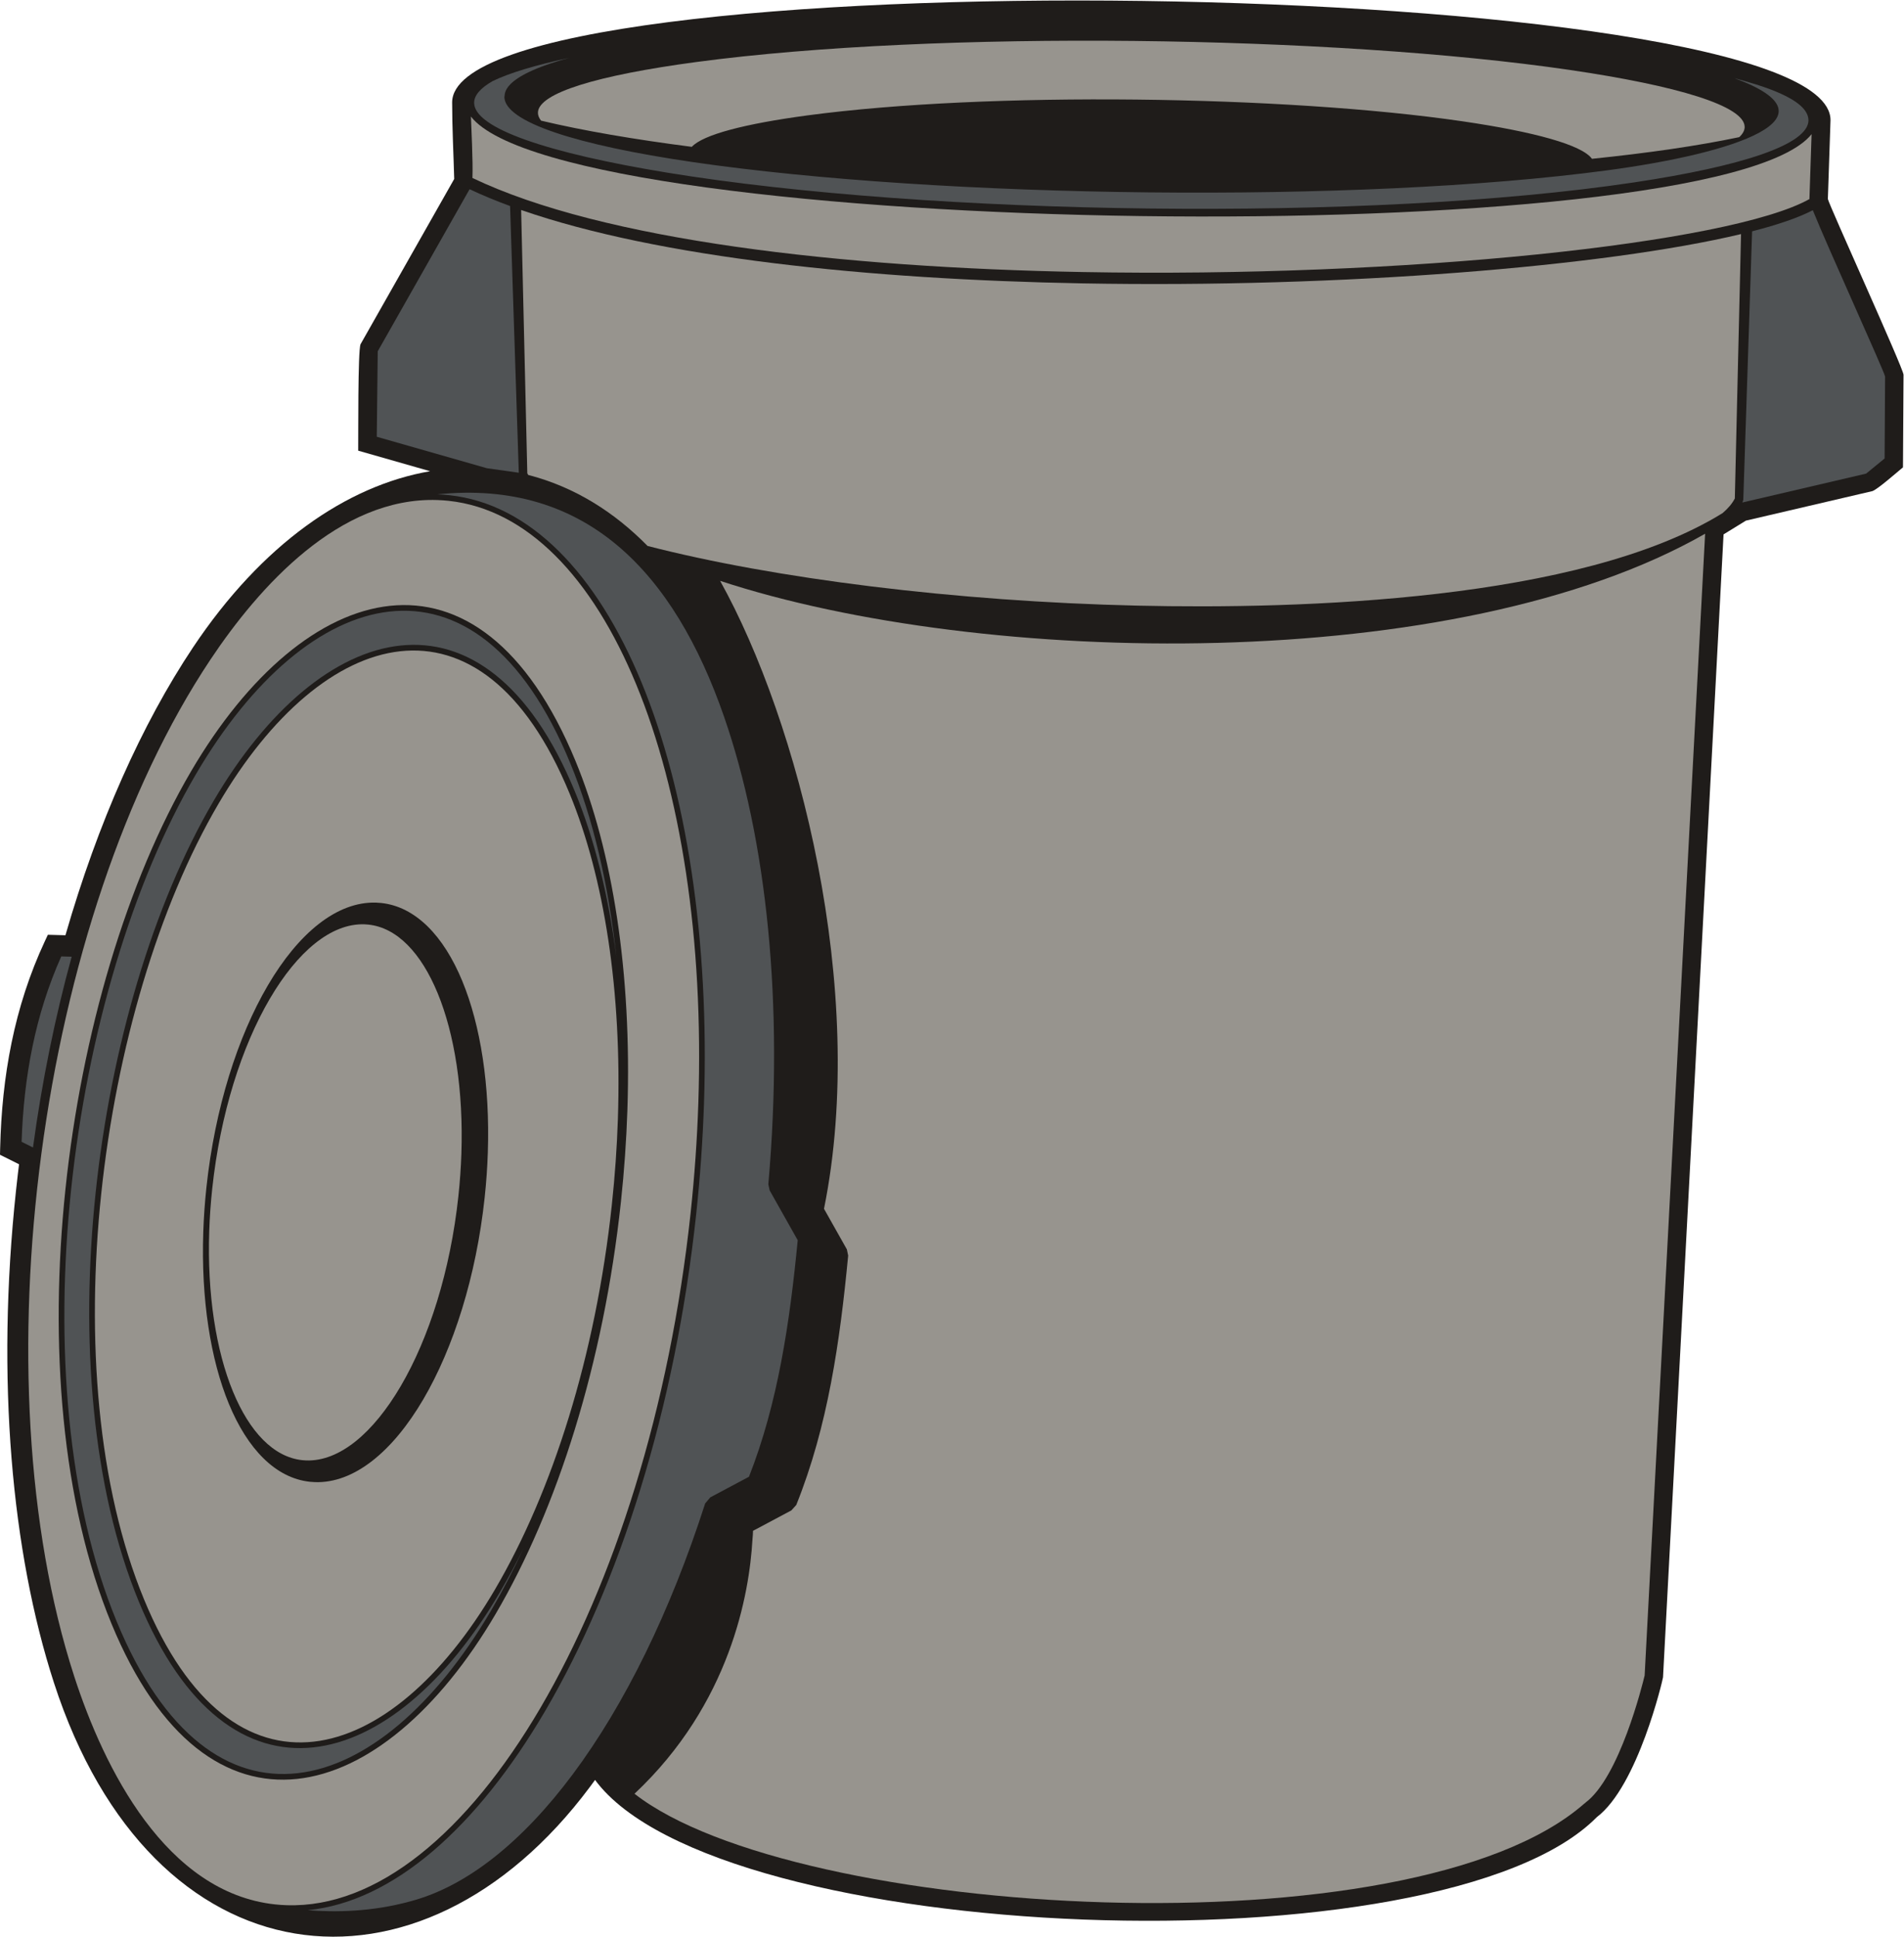
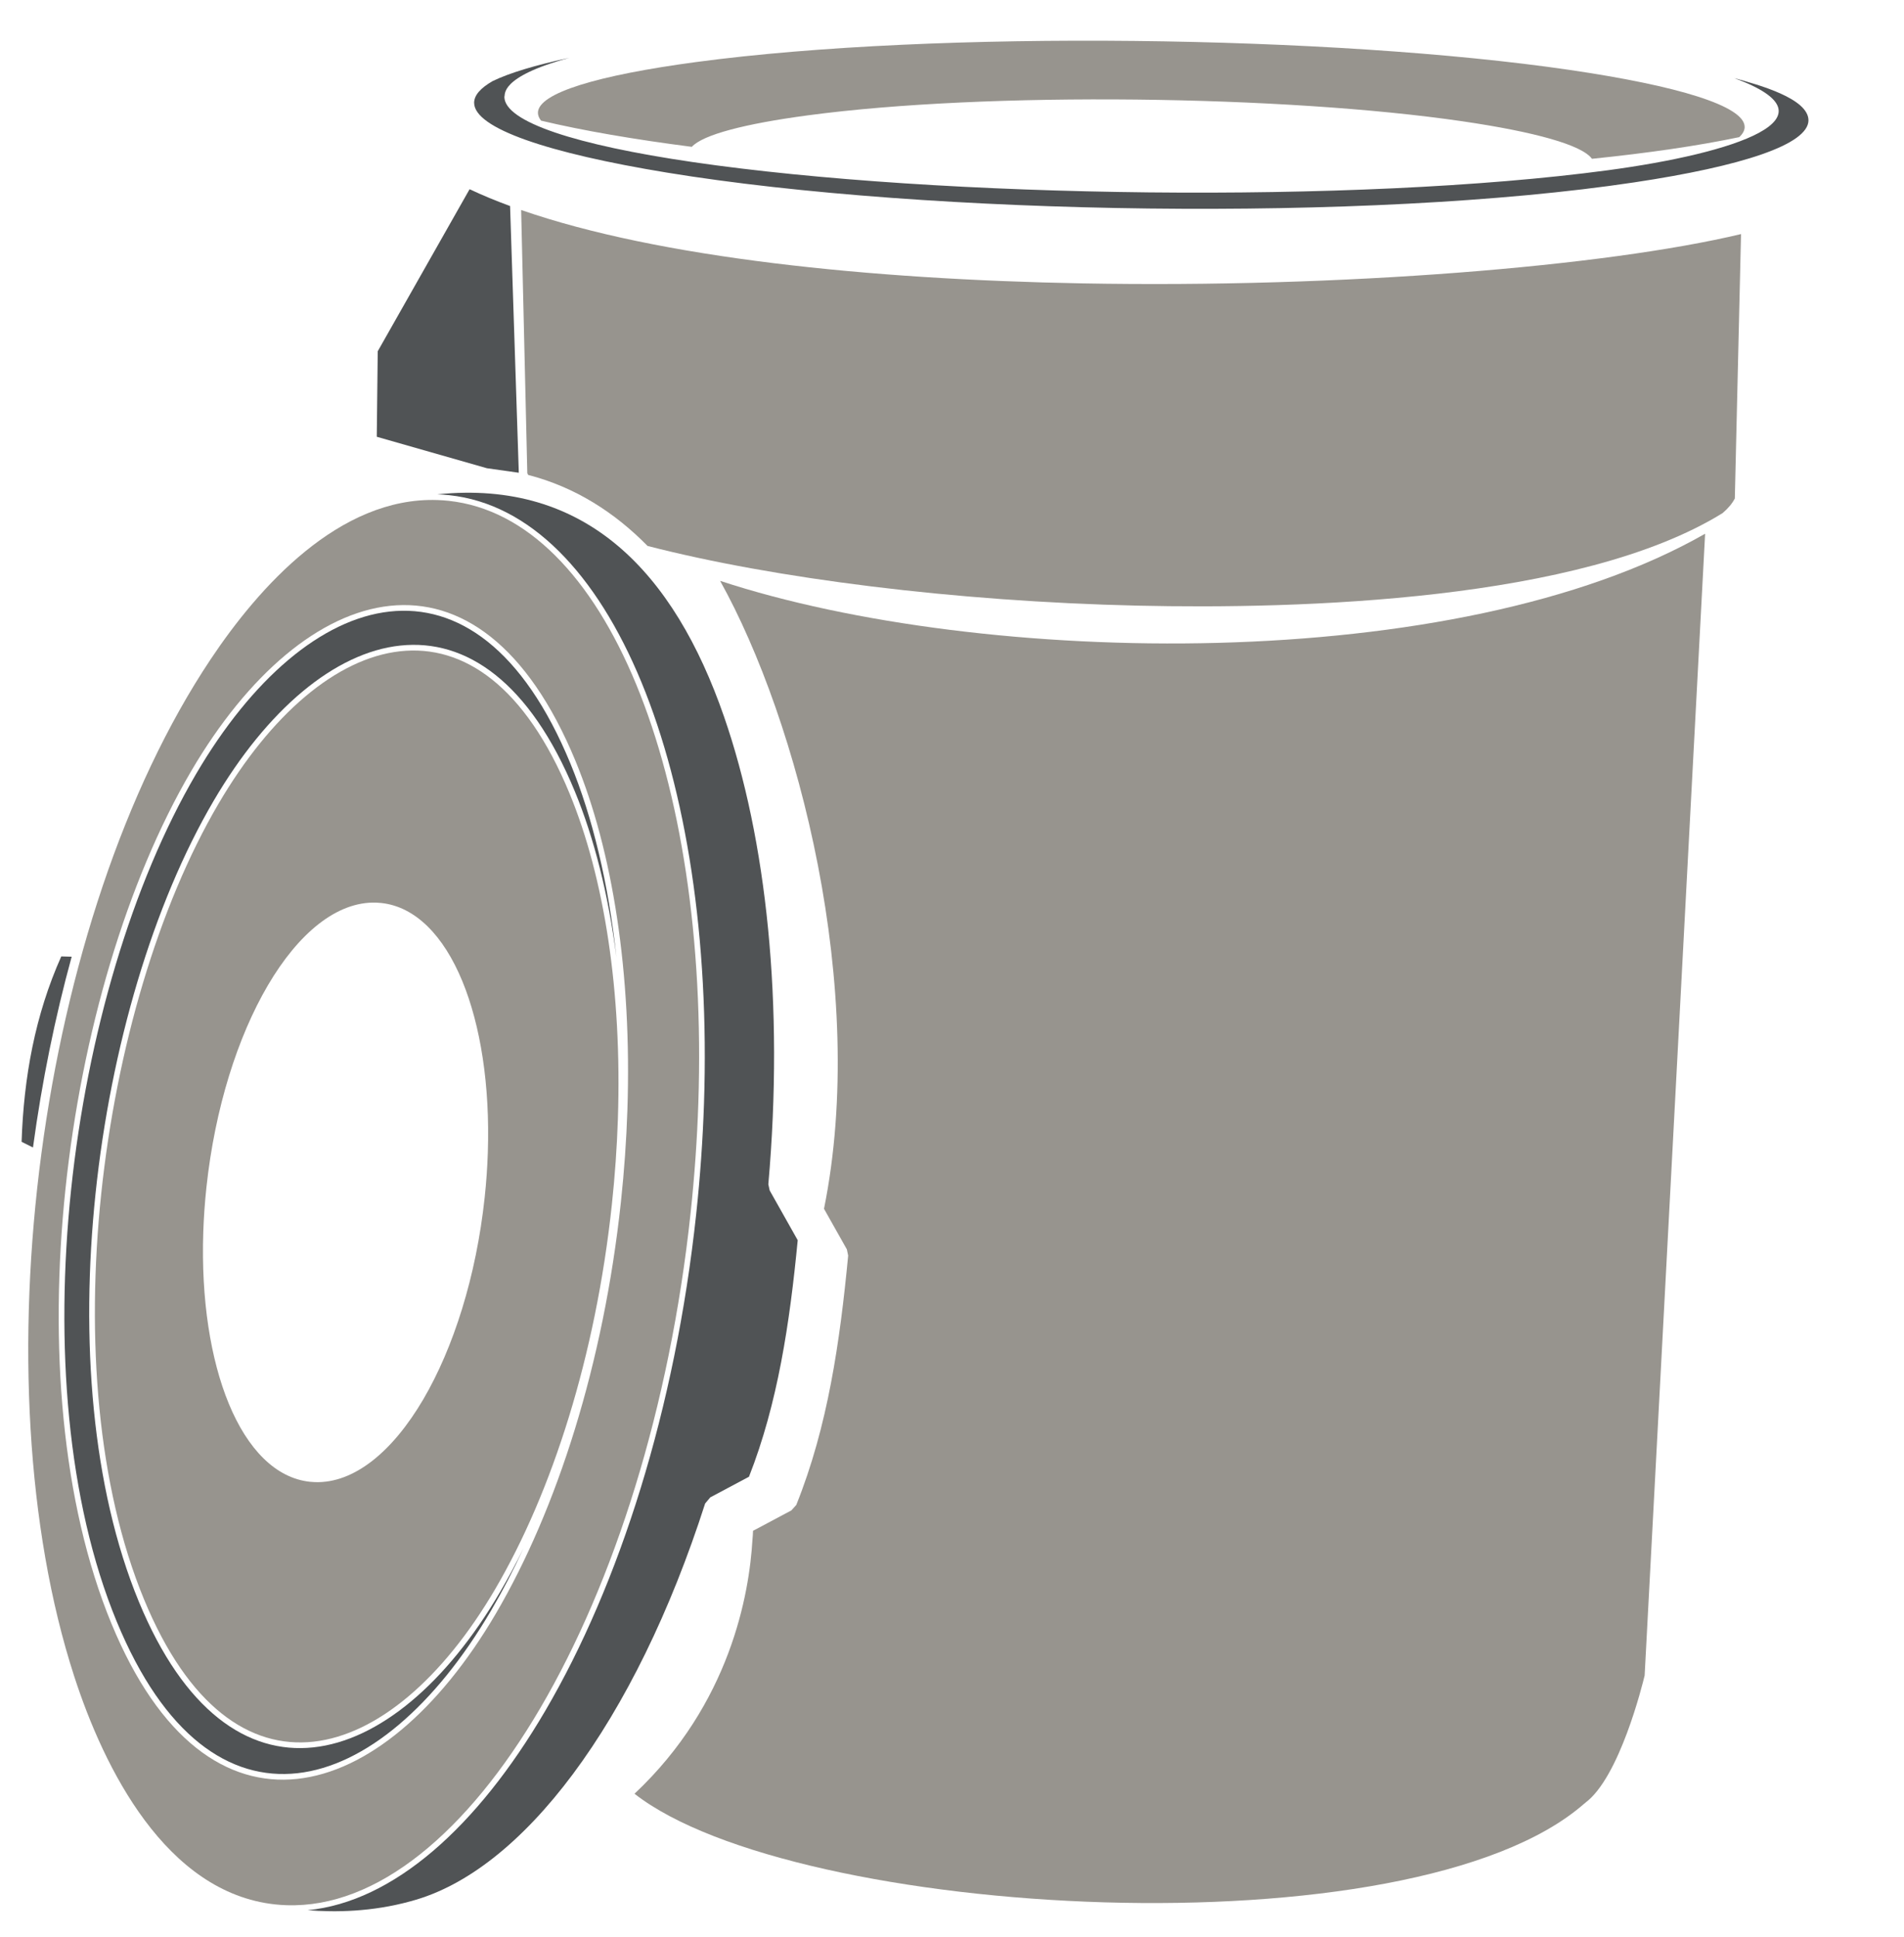
<svg xmlns="http://www.w3.org/2000/svg" viewBox="0 0 819.907 833.88" height="833.88" width="819.907" xml:space="preserve" id="svg2" version="1.1">
  <defs id="defs6" />
  <g transform="matrix(1.333,0,0,-1.333,0,833.88)" id="g10">
    <g transform="scale(0.1)" id="g12">
-       <path id="path14" style="fill:#1f1c1a;fill-opacity:1;fill-rule:nonzero;stroke:none" d="M 5158.39,386.105 C 4658.29,-120.164 2318.09,-29.695 1922.3,506.34 c -5.45,-7.539 -10.93,-14.981 -16.42,-22.363 C 1356.46,-252.762 490.02,-154.324 174.285,820.168 37.707,1241.73 -13.496,1801.07 51.816,2410.99 c 2.234,20.92 4.254,38.9 6.07,54.26 0.852,7.26 2.09,17.24 3.66,29.7 L 0,2525.71 l 0.52,21.74 c 2.727,115.3 13.949,228.93 36.867,340.3 23.016,111.83 57.832,221.42 107.676,328.11 l 9.523,20.39 56.805,-1.54 c 104.714,363.82 247.109,682.36 411.644,929.08 223.024,334.39 496.605,523.34 766.405,569.82 l -232.28,66.37 c 0.52,46.19 -1.32,322.09 7.55,343.81 l 302.59,533.77 c -2.23,81.66 -6.69,166.18 -6.69,247.53 3.13,477.74 4460.73,415.17 4452.78,-58.57 l -8.51,-253.59 c 3.81,-19.93 242,-542.77 244.42,-567.52 l -1.79,-299.3 c -18.56,-15.18 -81.26,-70.55 -98.7,-76.77 l -408.67,-95.36 -72.25,-44.46 -195.55,-3691.754 c -0.64,-6.817 -80.95,-351.274 -213.95,-451.661 v 0" />
      <path id="path16" style="fill:#97948e;fill-opacity:1;fill-rule:nonzero;stroke:none" d="m 5070.14,6029.88 c -761.53,111.38 -2044.8,129.52 -2821.28,25.37 -316.84,-42.48 -510.65,-99.76 -511.1,-163.87 h 0.03 c 0,-8.52 3.44,-17 10.12,-25.43 136.64,-32.56 301.93,-60.77 486.93,-84.57 36.41,39.41 171.65,74.46 373.47,101.53 582.4,78.11 1544.92,64.51 2116.09,-19.03 232.71,-34.04 386.62,-76.55 418.39,-121.17 180.12,18.5 341.55,41.76 475.8,69.95 11.48,10.72 17.46,21.7 17.54,32.88 h -0.04 c 0,67.7 -216.28,133.19 -565.95,184.34 v 0" />
      <path id="path18" style="fill:#505355;fill-opacity:1;fill-rule:nonzero;stroke:none" d="m 1591.34,5993.66 c -39.07,-22.45 -59.46,-45.56 -59.71,-69.95 h 0.05 c 0,-82.42 238.36,-162.65 623.71,-225.73 842.76,-137.96 2263.59,-160.5 3123.69,-31.46 349.17,52.39 562.36,122.37 563.18,200.37 h -0.06 c 0,70.97 -162.14,115.16 -239.28,136.25 349.38,-128.48 -0.92,-242.72 -409,-297.45 -812.98,-109.03 -2157.17,-90.4 -2956.76,26.55 -375.55,54.93 -607.84,129.61 -607.84,211.02 4.5,4.5 -20.73,63.03 210.18,125.64 -109.27,-23.47 -193.64,-48.77 -248.16,-75.24 v 0" />
      <path id="path20" style="fill:#97948e;fill-opacity:1;fill-rule:nonzero;stroke:none" d="M 2049.76,461.75 C 2566.6,57.512 4560.35,-58.699 5117.51,429.465 l 4.07,3.027 -0.19,0.25 c 110.5,81.582 184.63,381.875 191.61,411.02 l 195.36,3687.918 c -801.62,-458.36 -2334.1,-430.86 -3182.03,-152.2 251.78,-451.9 478.64,-1321.07 335.62,-2028.3 l 73.87,-131.13 4.18,-20.04 c -13.27,-139.35 -29.81,-277.42 -55.48,-411.56 -25.88,-135.27 -61.29,-267.36 -112.2,-393.95 l -15.75,-17.5 -123.93,-65.97 c -0.2,-9.21 -0.85,-18.79 -1.84,-28.69 -10.12,-174.36 -71.23,-529.633 -381.04,-820.59 v 0" />
-       <path id="path22" style="fill:#505355;fill-opacity:1;fill-rule:nonzero;stroke:none" d="m 5628.55,4632.52 399.93,93.32 59.7,48.86 1.59,264.64 c -4.2,20.5 -186.39,419.67 -233.55,537.38 -45.43,-23.81 -112.06,-46.7 -196.1,-68.27 l -28.4,-865.83 -0.75,-3.89 c -0.02,-0.05 -0.63,-2.25 -2.42,-6.21 v 0" />
      <path id="path24" style="fill:#97948e;fill-opacity:1;fill-rule:nonzero;stroke:none" d="m 1706.31,4721.56 c 152.19,-39.2 280.06,-121.85 385.64,-229.36 408.62,-105.22 993.85,-179.37 1583.3,-192.81 525.5,-11.98 1430.8,15.06 1889.47,298.83 17.38,14.82 30.89,30.47 39.62,47.36 l 20.03,853.99 c -437.34,-104.31 -1287.87,-174.7 -2128.56,-159.22 -686.14,12.62 -1366.63,82.28 -1812.28,237.01 l 19.91,-850.38 c 0.9,-1.82 1.87,-3.62 2.87,-5.42 v 0" />
      <path id="path26" style="fill:#505355;fill-opacity:1;fill-rule:nonzero;stroke:none" d="m 1516.98,5644.46 -296.72,-523.43 -3.1,-276.15 355.87,-101.65 102.94,-14.52 -28.17,861.4 c -46.48,17.12 -90.19,35.22 -130.82,54.35 v 0" />
-       <path id="path28" style="fill:#97948e;fill-opacity:1;fill-rule:nonzero;stroke:none" d="m 5852.29,5822.31 c -308.99,-388.72 -4025.86,-335.83 -4330.95,56.85 0.77,-28.6 7.04,-144.61 4.85,-198.36 422.19,-201.96 1192.05,-289.52 1970.2,-303.84 1039.86,-19.14 2091.91,92.02 2348.93,235.66 l 6.97,209.69 v 0" />
      <path id="path30" style="fill:#97948e;fill-opacity:1;fill-rule:nonzero;stroke:none" d="m 1449.39,4637.95 c -12.16,1.3 -24.31,2.16 -36.46,2.57 -316.97,10.6 -576.77,-280.97 -732.828,-514.96 C 121.324,3287.7 -71.398,1801.38 239.695,841.164 336.305,543 535.973,142.102 889.063,104.285 c 12.144,-1.305 24.3,-2.168 36.445,-2.555 292.052,-9.785 584.192,234.571 820.412,637.52 237.29,404.78 417.68,969.12 484.92,1597.03 12.93,120.7 21.2,239.26 25.07,354.96 17.79,532.14 -57.2,1006.1 -200.64,1353.74 -142.61,345.63 -352.65,565.86 -605.88,592.97 z m 409.87,-840.59 c 119.7,-290.12 182.3,-685.22 167.48,-1128.46 -3.23,-96.47 -10.1,-195.1 -20.84,-295.33 -55.96,-522.58 -206.25,-992.52 -403.99,-1329.85 -367.78,-627.361 -930.976,-785.978 -1241.808,-32.67 -322.946,782.67 -159.223,2043 257.359,2753.62 367.773,627.38 930.979,785.97 1241.799,32.69 v 0" />
      <path id="path32" style="fill:#505355;fill-opacity:1;fill-rule:nonzero;stroke:none" d="m 106.543,2549.17 c 29.27,215.31 71.719,422.09 125.012,616.31 l -33.629,0.91 C 155.449,3071.32 125.195,2973.68 104.688,2874.02 84.043,2773.72 73.246,2671.38 69.777,2567.55 l 36.766,-18.38 v 0" />
      <path id="path34" style="fill:#505355;fill-opacity:1;fill-rule:nonzero;stroke:none" d="m 1413.51,4658.82 c 12.81,-0.42 25.42,-1.3 37.81,-2.63 260.5,-27.9 475.67,-252.29 620.89,-604.24 144.39,-349.93 219.88,-826.54 202,-1361.27 -3.89,-116.37 -12.18,-235.38 -25.14,-356.33 C 2181.56,1703.86 2000.25,1136.91 1761.7,729.992 1540.54,352.703 1269.77,112.551 994.047,85.656 1081.99,78.508 1201.43,79.934 1326.52,114.484 l 0.4,0.133 c 182.42,48.324 361.89,193.481 523.77,410.551 167.41,224.488 315.04,524.782 427.23,874.102 l 16.55,19.78 125.06,66.59 c 46.59,118.43 79.42,242.38 103.83,369.72 24.75,129.1 40.78,261.16 53.63,394.28 l -90.6,160.84 -4.31,19.79 c 51.31,584.16 -5.97,1114.49 -142.98,1510.21 -161.33,465.98 -446.11,767.82 -926.89,718.37 l 1.3,-0.03 v 0" />
      <path id="path36" style="fill:#97948e;fill-opacity:1;fill-rule:nonzero;stroke:none" d="M 705.813,3659.43 C 317.512,2997.04 164.18,1819.35 465.281,1089.6 c 286.18,-693.553 796.599,-543.123 1134.279,32.91 184.46,314.65 324.69,753.38 376.97,1241.56 10.05,93.87 16.48,186.06 19.49,275.98 13.83,413.69 -44.45,782.1 -155.93,1052.29 -286.17,693.55 -796.6,543.12 -1134.277,-32.91 z m 509.327,-319.31 c 5.68,-0.2 11.13,-0.57 16.31,-1.13 110.71,-11.85 201.46,-105.55 262.03,-252.34 58.9,-142.73 89.7,-336.81 82.43,-554.22 -1.58,-47.38 -4.94,-95.68 -10.18,-144.59 -27.41,-255.97 -101.15,-486.36 -198.21,-651.95 -99.23,-169.26 -223.76,-271.84 -350.06,-267.6 -5.69,0.18 -11.13,0.55 -16.32,1.12 -110.702,11.85 -201.452,105.54 -262.019,252.34 -58.902,142.75 -89.711,336.82 -82.441,554.22 1.586,47.38 4.945,95.68 10.183,144.59 27.41,255.96 101.157,486.37 198.219,651.95 99.219,169.25 223.748,271.83 350.058,267.61 v 0" />
      <path id="path38" style="fill:#505355;fill-opacity:1;fill-rule:nonzero;stroke:none" d="m 1857.03,3699.31 c 62.41,-151.25 108.27,-332.9 134.36,-535.77 -25.82,239.06 -77.01,452.22 -149.07,626.85 -304.96,739.1 -849.191,578.94 -1209.074,-34.98 C 219.613,3049.82 56.297,1795.36 377.047,1018 682.016,278.898 1226.23,439.074 1586.13,1053 c 36.95,63.05 72.24,130.76 105.55,202.64 -24.46,-49.85 -49.94,-97.37 -76.33,-142.39 C 1269.77,523.762 740.371,374.875 448.34,1082.63 145.039,1817.71 298.773,3001.28 690.02,3668.69 c 345.58,589.49 874.98,738.36 1167.01,30.62 v 0" />
-       <path id="path40" style="fill:#97948e;fill-opacity:1;fill-rule:nonzero;stroke:none" d="m 1190.36,3269.12 c -4.52,0.49 -8.88,0.8 -13.08,0.94 -107.68,3.6 -216.553,-88.47 -305.522,-240.24 -91.043,-155.3 -160.293,-372.11 -186.153,-613.6 -4.992,-46.6 -8.179,-92.22 -9.66,-136.58 -6.836,-204.34 21.852,-386.07 76.746,-519.1 53.286,-129.16 130.782,-211.35 223.387,-221.27 4.524,-0.47 8.887,-0.78 13.086,-0.94 107.676,-3.59 216.556,88.48 305.526,240.24 91.04,155.31 160.29,372.13 186.15,613.61 4.98,46.6 8.18,92.23 9.65,136.58 6.84,204.34 -21.85,386.08 -76.74,519.1 -53.29,129.16 -130.78,211.34 -223.39,221.26 v 0" />
    </g>
  </g>
</svg>